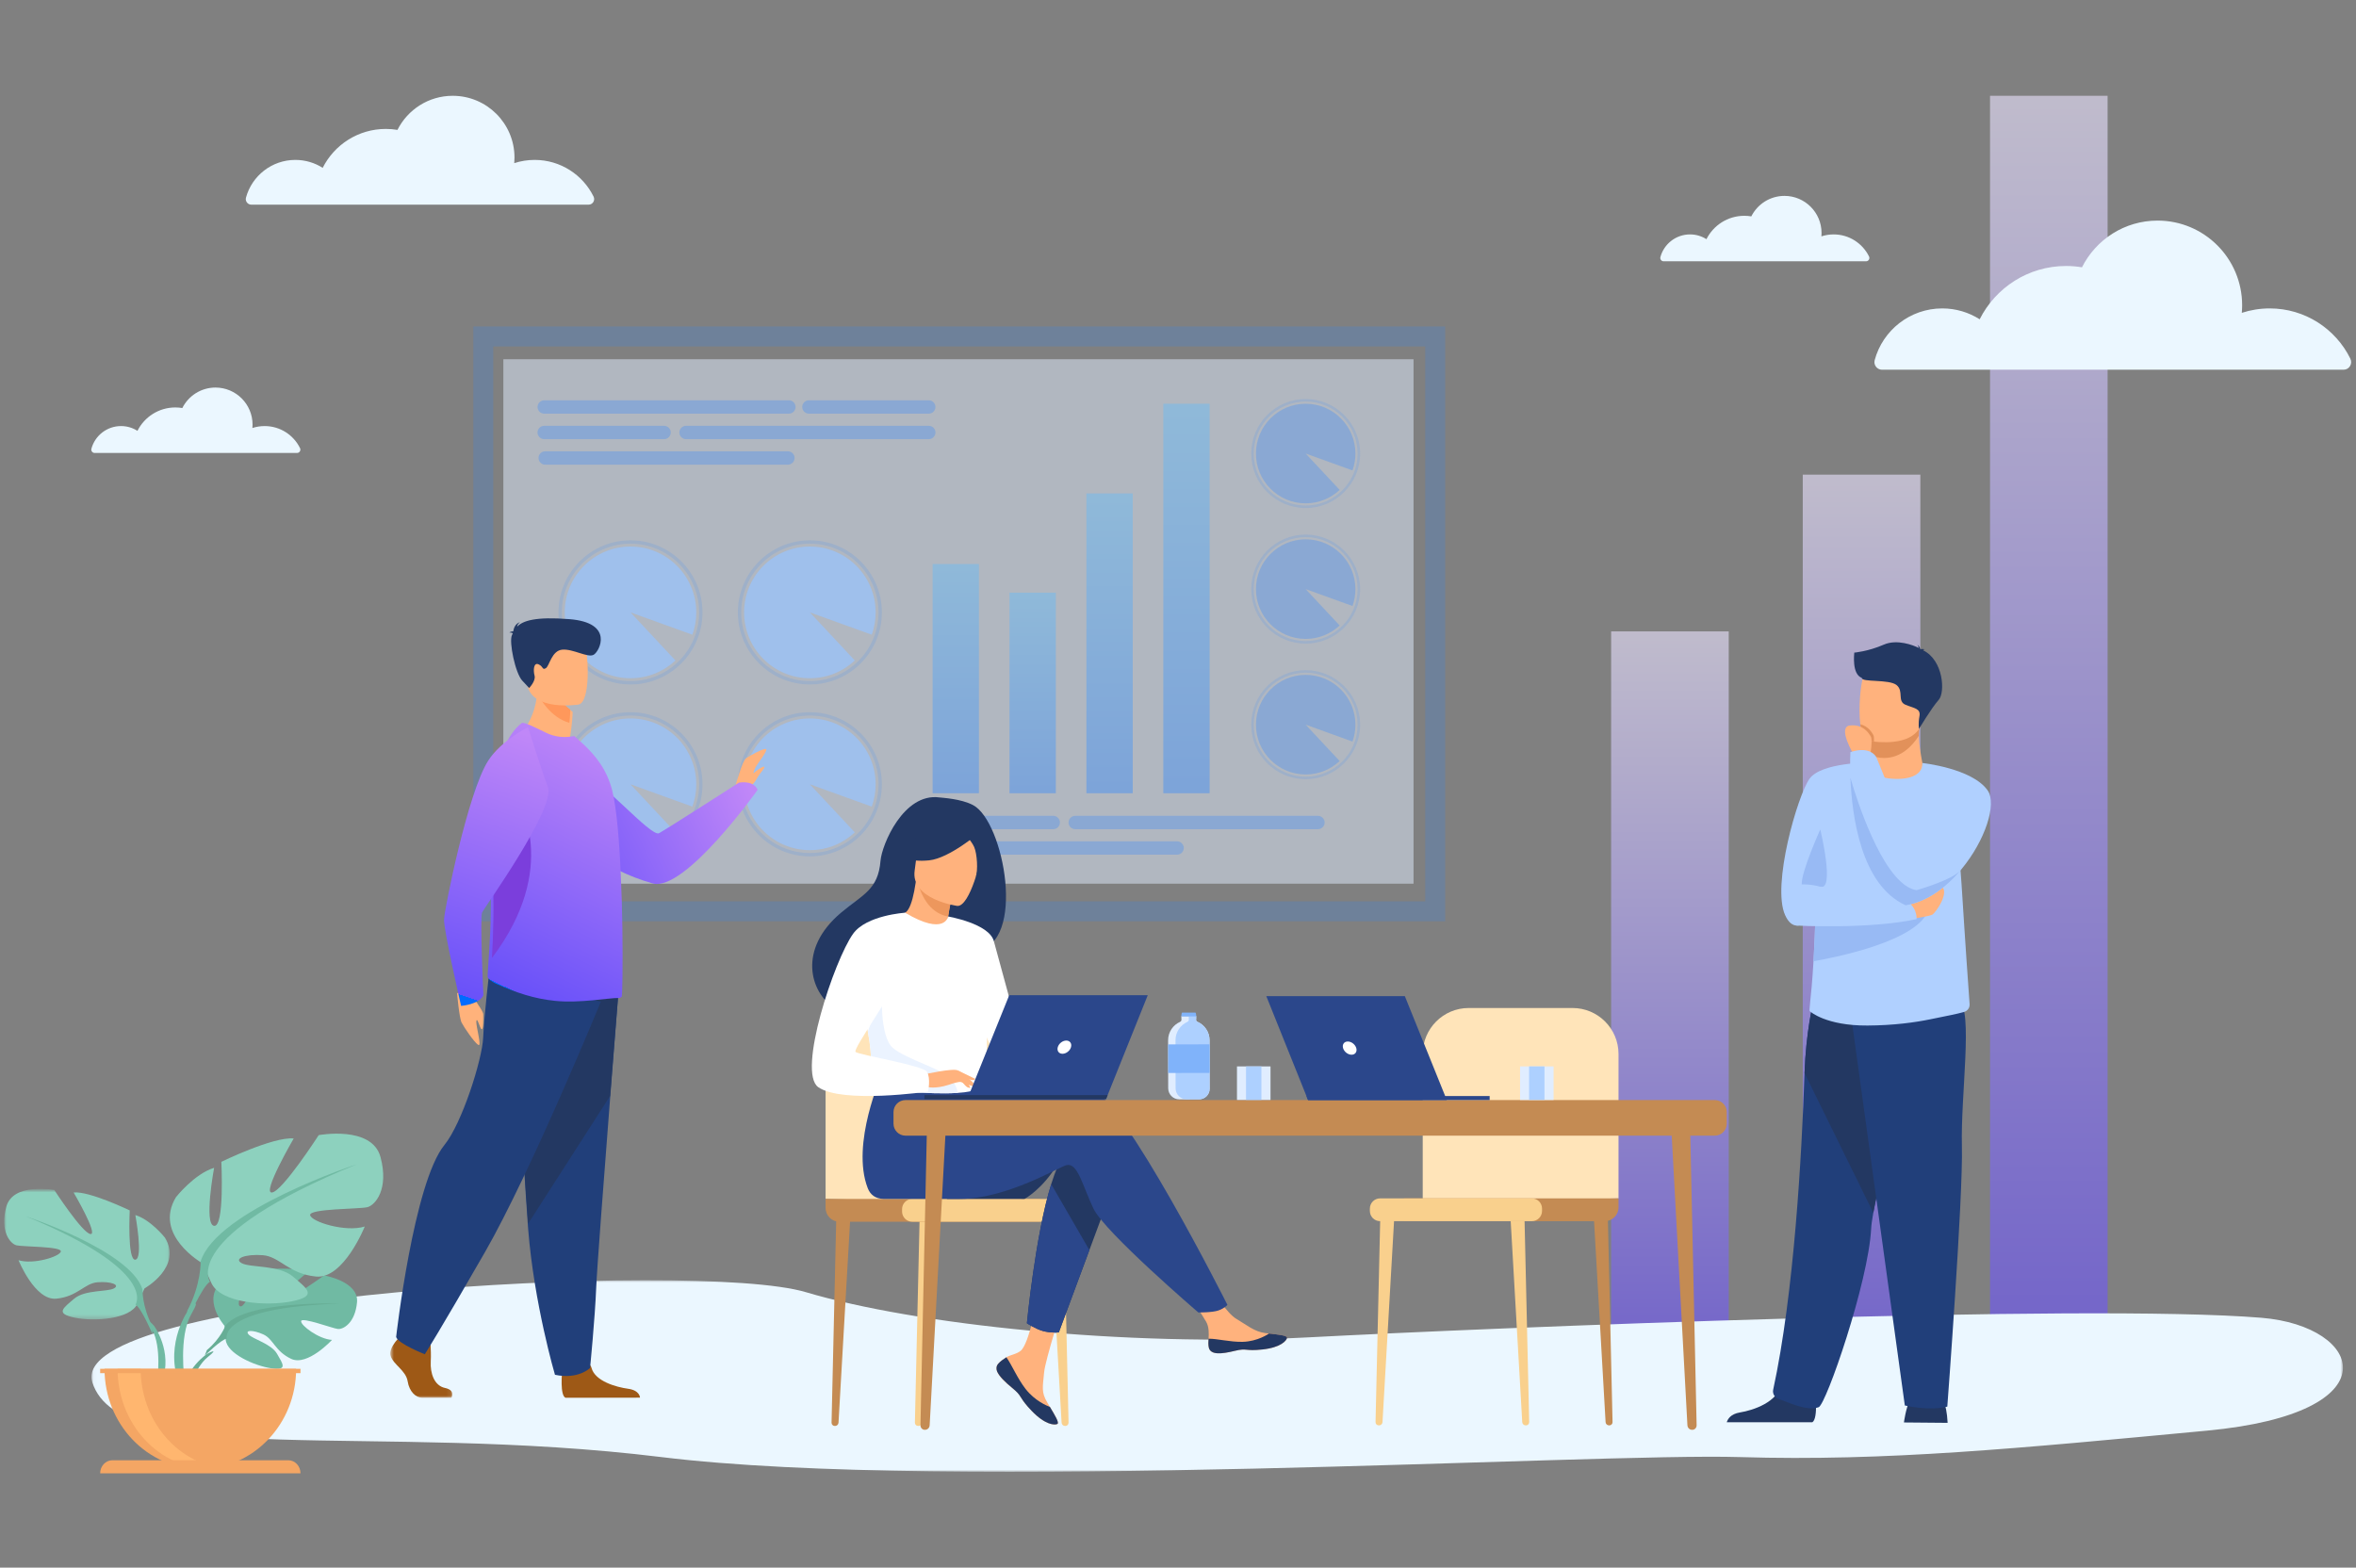
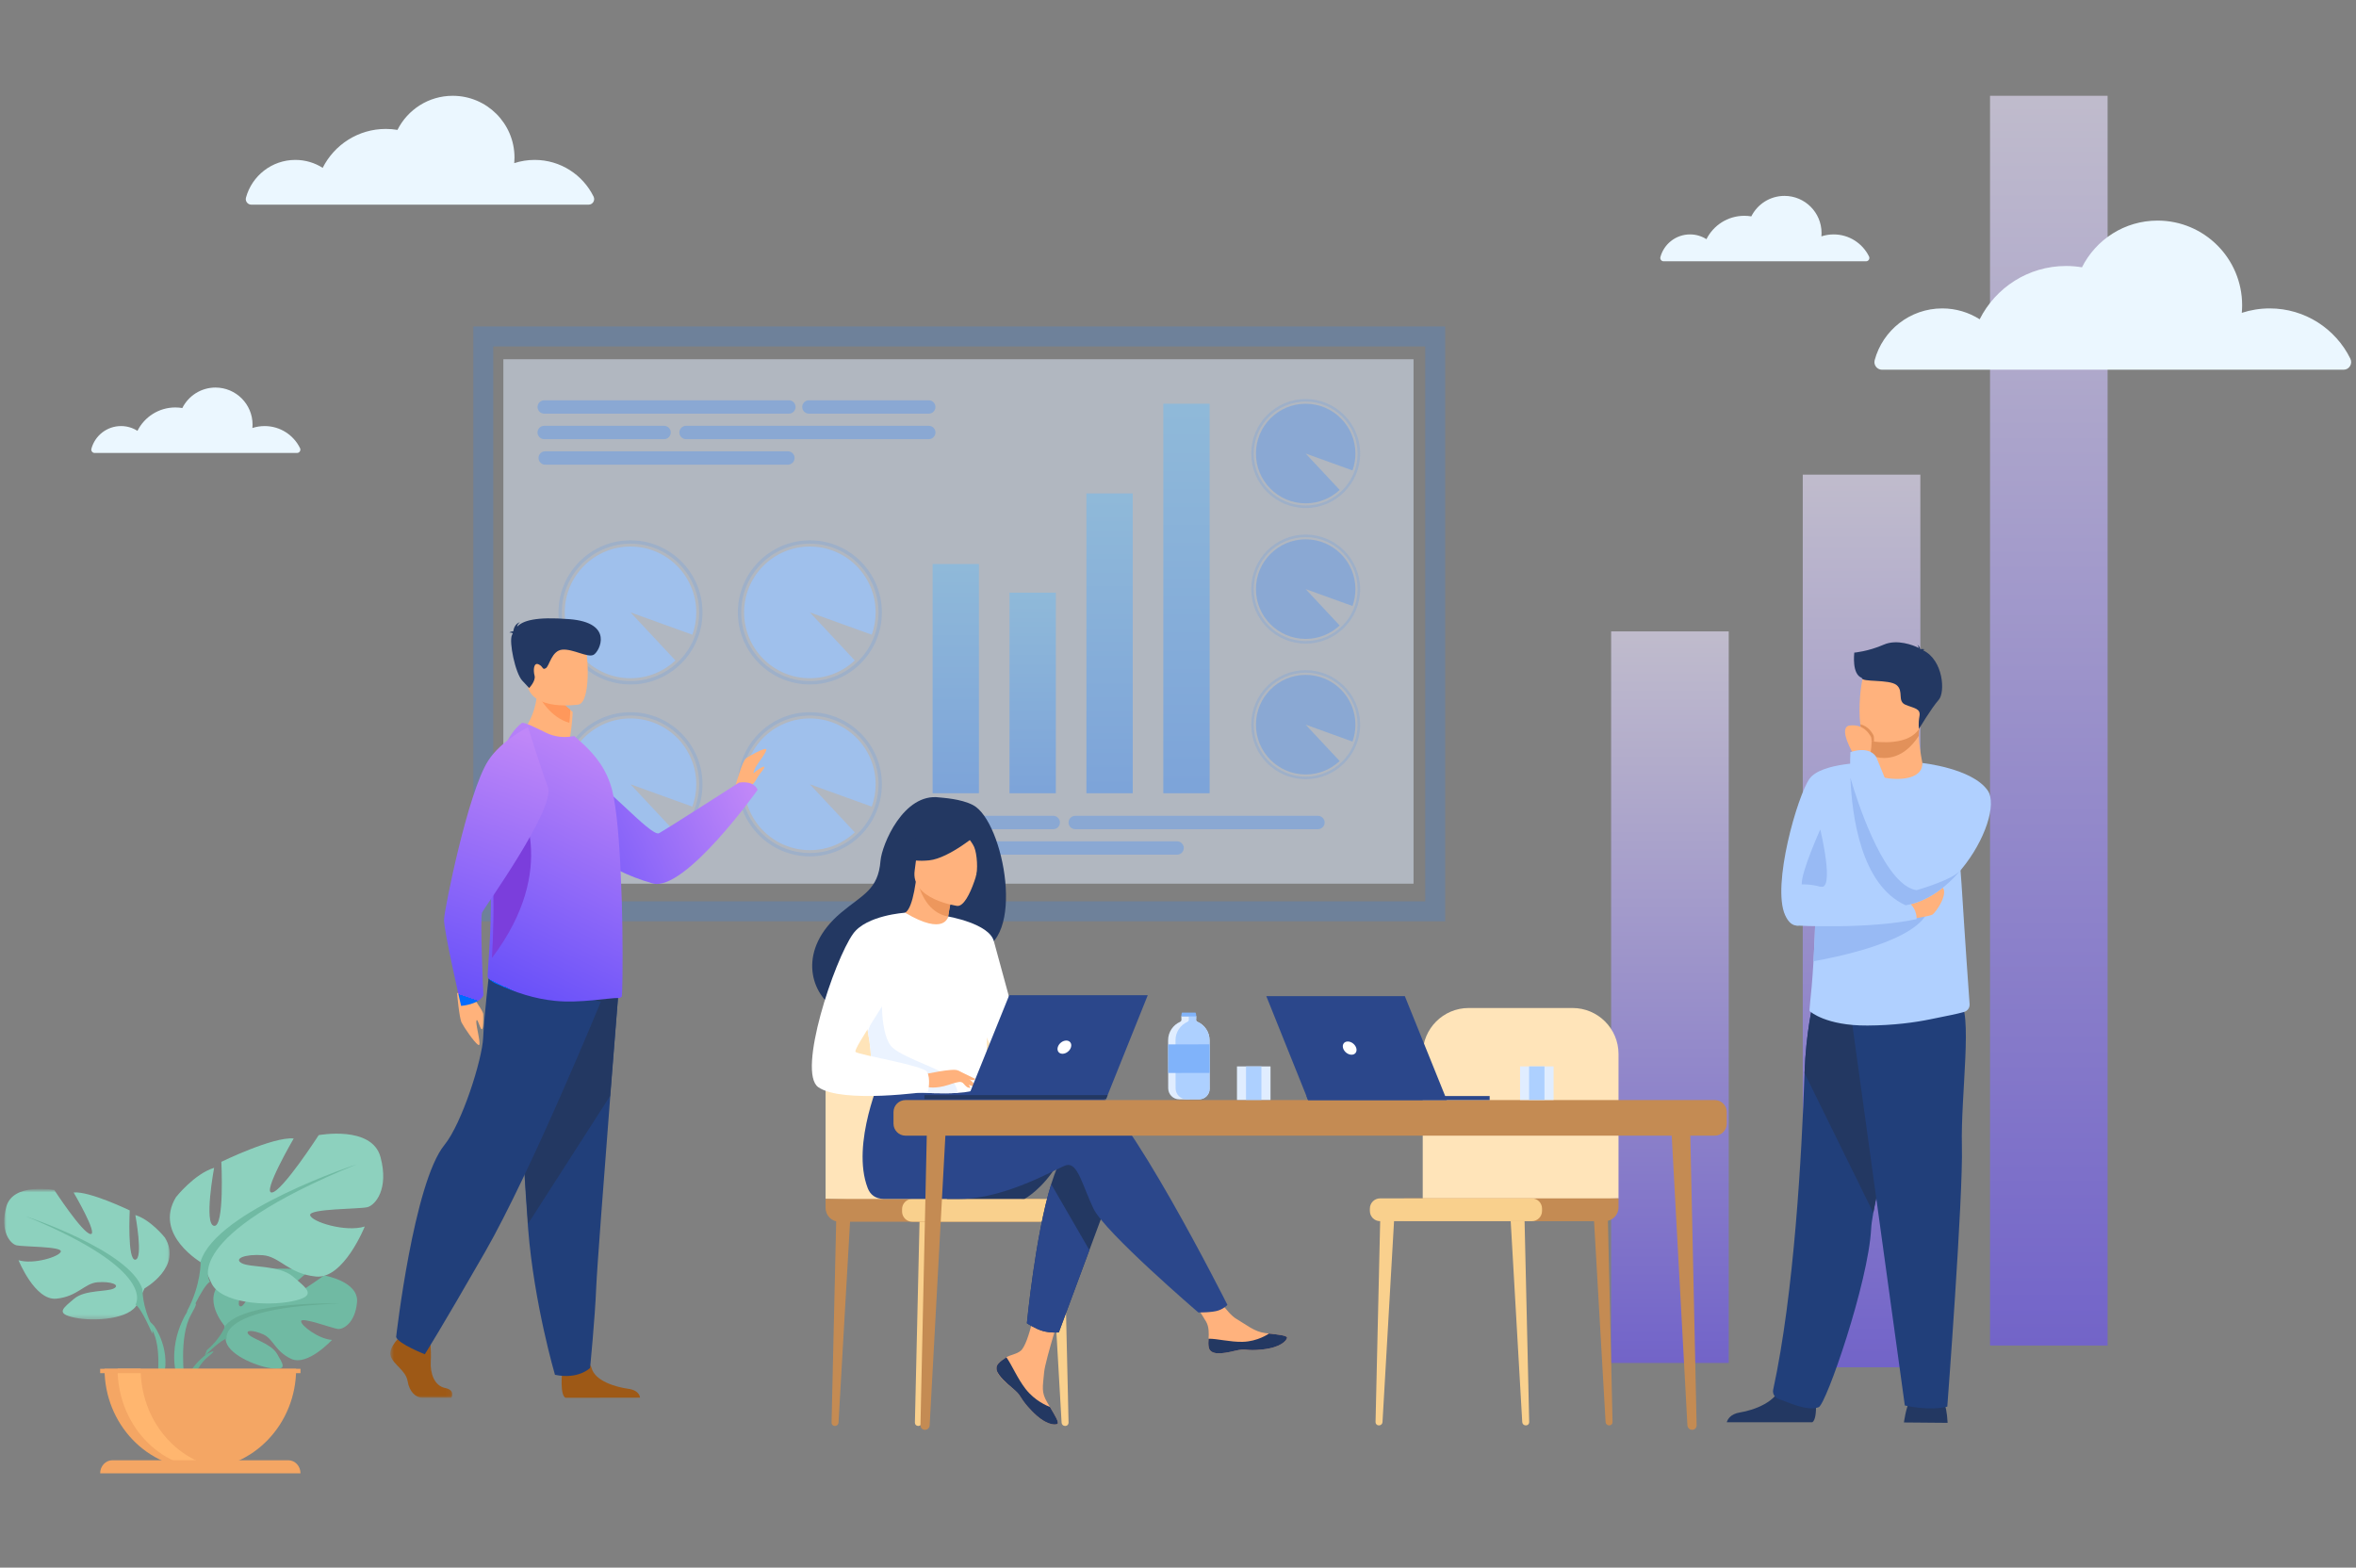
<svg xmlns="http://www.w3.org/2000/svg" xmlns:xlink="http://www.w3.org/1999/xlink" width="541px" height="360px" viewBox="0 0 541 360" version="1.1">
  <rect x="0" y="0" width="541" height="360" fill="#808080" stroke="none" />
  <title>Group 2</title>
  <defs>
    <linearGradient x1="50%" y1="0%" x2="50%" y2="100%" id="linearGradient-1">
      <stop stop-color="#EBE4FF" offset="0%" />
      <stop stop-color="#6951F9" offset="100%" />
    </linearGradient>
    <linearGradient x1="50%" y1="0%" x2="50%" y2="100%" id="linearGradient-2">
      <stop stop-color="#EBE4FF" offset="0%" />
      <stop stop-color="#6951F9" offset="100%" />
    </linearGradient>
    <linearGradient x1="50%" y1="0%" x2="50%" y2="100%" id="linearGradient-3">
      <stop stop-color="#EBE4FF" offset="0%" />
      <stop stop-color="#6951F9" offset="100%" />
    </linearGradient>
-     <polygon id="path-4" points="0.038 0 517.038 0 517.038 44 0.038 44" />
    <polygon id="path-6" points="-0.038 -0.344 37.962 -0.344 37.962 29.656 -0.038 29.656" />
    <linearGradient x1="50%" y1="0%" x2="50%" y2="100%" id="linearGradient-8">
      <stop stop-color="#5DBCFF" offset="0%" />
      <stop stop-color="#2F86FE" offset="100%" />
    </linearGradient>
    <linearGradient x1="50%" y1="0%" x2="50%" y2="100%" id="linearGradient-9">
      <stop stop-color="#5DBCFF" offset="0%" />
      <stop stop-color="#2F86FE" offset="100%" />
    </linearGradient>
    <linearGradient x1="50%" y1="0%" x2="50%" y2="100%" id="linearGradient-10">
      <stop stop-color="#5DBCFF" offset="0%" />
      <stop stop-color="#2F86FE" offset="100%" />
    </linearGradient>
    <linearGradient x1="50%" y1="0%" x2="50%" y2="100%" id="linearGradient-11">
      <stop stop-color="#5DBCFF" offset="0%" />
      <stop stop-color="#2F86FE" offset="100%" />
    </linearGradient>
    <linearGradient x1="0%" y1="35.503%" x2="100%" y2="64.497%" id="linearGradient-12">
      <stop stop-color="#C087F8" offset="0%" />
      <stop stop-color="#6951F9" offset="100%" />
      <stop stop-color="#006BFF" offset="100%" />
    </linearGradient>
    <polygon id="path-13" points="0.087 0.192 14.345 0.192 14.345 16 0.087 16" />
    <linearGradient x1="38.269%" y1="0%" x2="61.731%" y2="100%" id="linearGradient-15">
      <stop stop-color="#C087F8" offset="0%" />
      <stop stop-color="#6951F9" offset="100%" />
      <stop stop-color="#006BFF" offset="100%" />
    </linearGradient>
    <linearGradient x1="42.969%" y1="0%" x2="57.031%" y2="100%" id="linearGradient-16">
      <stop stop-color="#C087F8" offset="0%" />
      <stop stop-color="#6951F9" offset="100%" />
      <stop stop-color="#006BFF" offset="100%" />
    </linearGradient>
  </defs>
  <g id="Page-1" stroke="none" stroke-width="1" fill="none" fill-rule="evenodd">
    <g id="Artboard" transform="translate(-245, -180)">
      <g id="Group-2" transform="translate(246, 180)">
        <rect id="Rectangle" x="0" y="0" width="540" height="360" />
        <g id="Group" transform="translate(0, 22)">
          <polygon id="Fill-1" fill="url(#linearGradient-1)" opacity="0.6" points="368.962 291 395.962 291 395.962 123 368.962 123" />
          <polygon id="Fill-2" fill="url(#linearGradient-2)" opacity="0.6" points="412.962 292 439.962 292 439.962 87 412.962 87" />
          <polygon id="Fill-3" fill="url(#linearGradient-3)" opacity="0.6" points="455.962 287 482.962 287 482.962 0 455.962 0" />
          <g id="Group-6" transform="translate(19.962, 272)">
            <mask id="mask-5" fill="white">
              <use xlink:href="#path-4" />
            </mask>
            <g id="Clip-5" />
            <path d="M498.344,8.628 C458.052,5.304 320.984,10.936 279.298,13.132 C237.612,15.327 189.224,10.235 164.088,2.746 C138.953,-4.743 -6.337,3.383 0.256,23.518 C6.849,43.653 64.989,32.525 130.922,40.618 C196.854,48.711 345.137,39.606 378.585,40.618 C412.033,41.63 442.704,38.595 485.808,34.548 C528.912,30.502 521.699,10.555 498.344,8.628" id="Fill-4" fill="#EBF7FF" mask="url(#mask-5)" />
          </g>
          <path d="M50.551,282.463 C50.551,282.463 45.045,276.136 50.212,272.117 C50.212,272.117 53.986,269.867 57.063,270.05 C57.063,270.05 52.702,277.251 54.113,277.967 C55.524,278.684 58.384,269.598 58.384,269.598 C58.384,269.598 66.973,268.778 69.736,270.086 C69.736,270.086 62.394,276.003 63.94,276.355 C65.486,276.708 73.417,270.9 73.417,270.9 C73.417,270.9 81.41,272.239 80.984,277.042 C80.558,281.844 77.803,283.327 76.592,283.2 C75.382,283.072 68.301,280.41 68.147,281.386 C67.992,282.364 72.255,285.556 75.24,285.705 C75.24,285.705 69.604,291.826 65.859,290.06 C62.114,288.293 61.794,285.493 59.459,284.443 C57.125,283.393 55.131,283.395 56.096,284.466 C57.06,285.537 61.285,286.579 62.62,288.904 C63.955,291.23 65.153,292.799 61.278,292.225 C57.403,291.651 51.104,288.858 50.828,285.66 L50.551,282.463 Z" id="Fill-7" fill="#70BAA3" />
          <path d="M77,277.379 C77,277.379 55.522,276.599 50.78,282.391 C50.78,282.391 49.731,285.353 46.503,288.051 L46,289.344 C46,289.344 49.722,285.643 51.053,285.42 C51.053,285.42 48.971,278.244 77,277.379" id="Fill-9" fill="#66AD95" />
          <path d="M46.618,288.878 C46.618,288.878 41.365,292.248 41,298.27 L41.954,298.344 C41.954,298.344 43.631,292.118 46.664,289.683 C49.697,287.248 46.618,288.878 46.618,288.878" id="Fill-11" fill="#66AD95" />
          <g id="Group-15" transform="translate(0, 251.344)">
            <mask id="mask-7" fill="white">
              <use xlink:href="#path-6" />
            </mask>
            <g id="Clip-14" />
            <path d="M32.186,22.539 C32.186,22.539 40.971,17.591 36.871,10.874 C36.871,10.874 33.592,6.751 30.078,5.691 C30.078,5.691 31.952,15.706 30.078,15.941 C28.203,16.177 28.789,4.63 28.789,4.63 C28.789,4.63 19.536,0.153 15.904,0.506 C15.904,0.506 21.644,10.286 19.77,10.05 C17.895,9.814 11.453,-0.083 11.453,-0.083 C11.453,-0.083 1.965,-1.85 0.442,3.805 C-1.081,9.461 1.379,12.288 2.785,12.642 C4.191,12.995 13.21,12.878 12.976,14.056 C12.741,15.234 6.651,17.119 3.253,16.059 C3.253,16.059 7.002,25.367 11.922,24.896 C16.841,24.425 18.364,21.361 21.41,21.125 C24.455,20.889 26.681,21.714 25.158,22.539 C23.635,23.364 18.481,22.809 16.021,24.913 C13.561,27.016 11.57,28.313 16.138,29.255 C20.707,30.198 28.906,29.609 30.546,26.074 L32.186,22.539 Z" id="Fill-13" fill="#8DD1BE" mask="url(#mask-7)" />
          </g>
          <path d="M5,257.344 C5,257.344 28.976,265.258 31.716,274.102 C31.716,274.102 31.602,278.06 34,282.598 L34,284.344 C34,284.344 31.488,278.409 30.118,277.594 C30.118,277.594 35.484,269.913 5,257.344" id="Fill-16" fill="#70BAA3" />
          <path d="M34.354,282.448 C34.354,282.448 38.724,288.264 36.232,295.344 L35.108,295.079 C35.108,295.079 36.199,287.281 33.913,283.359 C31.627,279.437 34.354,282.448 34.354,282.448" id="Fill-18" fill="#70BAA3" />
          <path d="M45.447,268.092 C45.447,268.092 34.119,261.659 39.406,252.929 C39.406,252.929 43.635,247.568 48.166,246.189 C48.166,246.189 45.75,259.209 48.166,259.515 C50.583,259.821 49.828,244.811 49.828,244.811 C49.828,244.811 61.76,238.99 66.443,239.45 C66.443,239.45 59.041,252.162 61.459,251.856 C63.875,251.55 72.182,238.684 72.182,238.684 C72.182,238.684 84.417,236.386 86.38,243.739 C88.344,251.091 85.172,254.767 83.36,255.226 C81.547,255.686 69.917,255.532 70.219,257.064 C70.521,258.596 78.375,261.047 82.756,259.668 C82.756,259.668 77.922,271.769 71.578,271.156 C65.234,270.543 63.271,266.561 59.344,266.254 C55.416,265.948 52.546,267.02 54.51,268.092 C56.474,269.164 63.12,268.444 66.292,271.178 C69.464,273.913 72.031,275.598 66.141,276.823 C60.25,278.048 49.677,277.282 47.562,272.688 L45.447,268.092 Z" id="Fill-20" fill="#8DD1BE" />
          <path d="M81,245.344 C81,245.344 48.756,255.896 45.071,267.689 C45.071,267.689 45.224,272.965 42,279.016 L42,281.344 C42,281.344 45.378,273.43 47.221,272.344 C47.221,272.344 40.004,262.103 81,245.344" id="Fill-22" fill="#70BAA3" />
          <path d="M42.308,278.764 C42.308,278.764 36.846,286.241 39.959,295.344 L41.365,295.004 C41.365,295.004 40.001,284.978 42.859,279.935 C45.716,274.893 42.308,278.764 42.308,278.764" id="Fill-24" fill="#70BAA3" />
          <path d="M45,315.344 C57.15,315.344 67,305.047 67,292.344 L23,292.344 C23,305.047 32.85,315.344 45,315.344" id="Fill-26" fill="#F4A664" />
          <path d="M50,315.168 C49.132,315.285 48.246,315.344 47.348,315.344 C35.557,315.344 26,305.046 26,292.344 L31.304,292.344 C31.304,304.079 39.461,313.761 50,315.168" id="Fill-28" fill="#FFB66F" />
          <path d="M68,316.344 L22,316.344 C22,314.687 23.253,313.344 24.799,313.344 L65.201,313.344 C66.747,313.344 68,314.687 68,316.344" id="Fill-30" fill="#F4A664" />
          <polygon id="Fill-32" fill="#F4A664" points="22 293.344 68 293.344 68 292.344 22 292.344" />
          <path d="M112.268,184.993 L326.271,184.993 L326.271,57.556 L112.268,57.556 L112.268,184.993 Z M107.687,189.579 L330.852,189.579 L330.852,52.97 L107.687,52.97 L107.687,189.579 Z" id="Fill-34" fill-opacity="0.211" fill="#2F86FE" />
          <polygon id="Fill-35" fill="#E2EEFF" opacity="0.5" points="114.585 180.939 323.586 180.939 323.586 60.497 114.585 60.497" />
          <path d="M298.818,70.217 C292.243,70.217 286.893,75.573 286.893,82.156 C286.893,88.739 292.243,94.094 298.818,94.094 C305.393,94.094 310.743,88.739 310.743,82.156 C310.743,75.573 305.393,70.217 298.818,70.217 M298.818,94.674 C291.923,94.674 286.314,89.058 286.314,82.156 C286.314,75.253 291.923,69.637 298.818,69.637 C305.713,69.637 311.322,75.253 311.322,82.156 C311.322,89.058 305.713,94.674 298.818,94.674" id="Fill-36" fill-opacity="0.5" fill="#2F86FE" opacity="0.3" />
          <path d="M309.569,86.034 L298.818,82.155 L306.623,90.506 C304.581,92.421 301.837,93.593 298.818,93.593 C295.63,93.593 292.748,92.286 290.676,90.178 C288.646,88.113 287.394,85.28 287.394,82.155 C287.394,75.839 292.509,70.718 298.818,70.718 C305.127,70.718 310.242,75.839 310.242,82.155 C310.242,83.517 310.005,84.824 309.569,86.034" id="Fill-37" fill="#2F86FE" opacity="0.3" />
          <path d="M298.818,101.35 C292.243,101.35 286.893,106.706 286.893,113.289 C286.893,119.872 292.243,125.227 298.818,125.227 C305.393,125.227 310.743,119.872 310.743,113.289 C310.743,106.706 305.393,101.35 298.818,101.35 M298.818,125.807 C291.923,125.807 286.314,120.191 286.314,113.289 C286.314,106.386 291.923,100.77 298.818,100.77 C305.713,100.77 311.322,106.386 311.322,113.289 C311.322,120.191 305.713,125.807 298.818,125.807" id="Fill-38" fill-opacity="0.5" fill="#2F86FE" opacity="0.3" />
          <path d="M309.569,117.167 L298.818,113.288 L306.623,121.639 C304.581,123.554 301.837,124.726 298.818,124.726 C295.63,124.726 292.748,123.419 290.676,121.311 C288.646,119.246 287.394,116.413 287.394,113.288 C287.394,106.972 292.509,101.851 298.818,101.851 C305.127,101.851 310.242,106.972 310.242,113.288 C310.242,114.65 310.005,115.957 309.569,117.167" id="Fill-39" fill="#2F86FE" opacity="0.3" />
          <path d="M298.818,132.483 C292.243,132.483 286.893,137.839 286.893,144.422 C286.893,151.004 292.243,156.36 298.818,156.36 C305.393,156.36 310.743,151.004 310.743,144.422 C310.743,137.839 305.393,132.483 298.818,132.483 M298.818,156.94 C291.923,156.94 286.314,151.324 286.314,144.422 C286.314,137.519 291.923,131.903 298.818,131.903 C305.713,131.903 311.322,137.519 311.322,144.422 C311.322,151.324 305.713,156.94 298.818,156.94" id="Fill-40" fill-opacity="0.5" fill="#2F86FE" opacity="0.3" />
          <path d="M309.569,148.3 L298.818,144.422 L306.623,152.772 C304.581,154.687 301.837,155.859 298.818,155.859 C295.63,155.859 292.748,154.552 290.676,152.444 C288.646,150.379 287.394,147.546 287.394,144.422 C287.394,138.105 292.509,132.984 298.818,132.984 C305.127,132.984 310.242,138.105 310.242,144.422 C310.242,145.783 310.005,147.09 309.569,148.3" id="Fill-41" fill="#2F86FE" opacity="0.3" />
          <path d="M143.779,142.327 C135.086,142.327 128.013,149.409 128.013,158.112 C128.013,166.816 135.086,173.897 143.779,173.897 C152.473,173.897 159.545,166.816 159.545,158.112 C159.545,149.409 152.473,142.327 143.779,142.327 M143.779,174.664 C134.663,174.664 127.247,167.239 127.247,158.112 C127.247,148.986 134.663,141.561 143.779,141.561 C152.895,141.561 160.311,148.986 160.311,158.112 C160.311,167.239 152.895,174.664 143.779,174.664" id="Fill-42" fill-opacity="0.5" fill="#2F86FE" opacity="0.3" />
          <path d="M157.993,163.241 L143.78,158.112 L154.099,169.153 C151.399,171.685 147.77,173.234 143.78,173.234 C139.565,173.234 135.754,171.506 133.014,168.719 C130.33,165.989 128.675,162.244 128.675,158.112 C128.675,149.761 135.438,142.99 143.78,142.99 C152.121,142.99 158.884,149.761 158.884,158.112 C158.884,159.913 158.569,161.64 157.993,163.241" id="Fill-43" fill="#98C3FF" opacity="0.7" />
          <path d="M184.967,142.327 C176.274,142.327 169.201,149.409 169.201,158.112 C169.201,166.816 176.274,173.897 184.967,173.897 C193.66,173.897 200.733,166.816 200.733,158.112 C200.733,149.409 193.66,142.327 184.967,142.327 M184.967,174.664 C175.851,174.664 168.435,167.239 168.435,158.112 C168.435,148.986 175.851,141.561 184.967,141.561 C194.083,141.561 201.499,148.986 201.499,158.112 C201.499,167.239 194.083,174.664 184.967,174.664" id="Fill-44" fill-opacity="0.5" fill="#2F86FE" opacity="0.3" />
          <path d="M199.181,163.241 L184.967,158.112 L195.287,169.153 C192.587,171.685 188.958,173.234 184.967,173.234 C180.752,173.234 176.941,171.506 174.202,168.719 C171.518,165.989 169.863,162.244 169.863,158.112 C169.863,149.761 176.626,142.99 184.967,142.99 C193.308,142.99 200.072,149.761 200.072,158.112 C200.072,159.913 199.757,161.64 199.181,163.241" id="Fill-45" fill="#98C3FF" opacity="0.7" />
          <path d="M143.779,102.85 C135.086,102.85 128.013,109.931 128.013,118.634 C128.013,127.338 135.086,134.419 143.779,134.419 C152.473,134.419 159.545,127.338 159.545,118.634 C159.545,109.931 152.473,102.85 143.779,102.85 M143.779,135.186 C134.663,135.186 127.247,127.761 127.247,118.634 C127.247,109.508 134.663,102.083 143.779,102.083 C152.895,102.083 160.311,109.508 160.311,118.634 C160.311,127.761 152.895,135.186 143.779,135.186" id="Fill-46" fill-opacity="0.5" fill="#2F86FE" opacity="0.3" />
          <path d="M157.993,123.763 L143.78,118.634 L154.099,129.675 C151.399,132.207 147.77,133.756 143.78,133.756 C139.565,133.756 135.754,132.028 133.014,129.241 C130.33,126.511 128.675,122.766 128.675,118.634 C128.675,110.283 135.438,103.512 143.78,103.512 C152.121,103.512 158.884,110.283 158.884,118.634 C158.884,120.435 158.569,122.162 157.993,123.763" id="Fill-47" fill="#98C3FF" opacity="0.7" />
          <path d="M184.967,102.85 C176.274,102.85 169.201,109.931 169.201,118.634 C169.201,127.338 176.274,134.419 184.967,134.419 C193.66,134.419 200.733,127.338 200.733,118.634 C200.733,109.931 193.66,102.85 184.967,102.85 M184.967,135.186 C175.851,135.186 168.435,127.761 168.435,118.634 C168.435,109.508 175.851,102.083 184.967,102.083 C194.083,102.083 201.499,109.508 201.499,118.634 C201.499,127.761 194.083,135.186 184.967,135.186" id="Fill-48" fill-opacity="0.5" fill="#2F86FE" opacity="0.3" />
          <path d="M199.181,123.763 L184.967,118.634 L195.287,129.675 C192.587,132.207 188.958,133.756 184.967,133.756 C180.752,133.756 176.941,132.028 174.202,129.241 C171.518,126.511 169.863,122.766 169.863,118.634 C169.863,110.283 176.626,103.512 184.967,103.512 C193.308,103.512 200.072,110.283 200.072,118.634 C200.072,120.435 199.757,122.162 199.181,123.763" id="Fill-49" fill="#98C3FF" opacity="0.7" />
          <polygon id="Fill-50" fill="url(#linearGradient-8)" opacity="0.4" points="266.126 160.166 276.764 160.166 276.764 70.718 266.126 70.718" />
          <polygon id="Fill-51" fill="url(#linearGradient-9)" opacity="0.4" points="248.468 160.166 259.106 160.166 259.106 91.318 248.468 91.318" />
          <polygon id="Fill-52" fill="url(#linearGradient-10)" opacity="0.4" points="230.809 160.166 241.447 160.166 241.447 114.108 230.809 114.108" />
          <polygon id="Fill-53" fill="url(#linearGradient-11)" opacity="0.4" points="213.15 160.166 223.788 160.166 223.788 107.529 213.15 107.529" />
          <path d="M180.154,73.001 L123.963,73.001 C123.119,73.001 122.428,72.309 122.428,71.464 C122.428,70.619 123.119,69.927 123.963,69.927 L180.154,69.927 C180.999,69.927 181.689,70.619 181.689,71.464 C181.689,72.309 180.999,73.001 180.154,73.001" id="Fill-54" fill="#2F86FE" opacity="0.3" />
          <path d="M212.273,73.001 L184.745,73.001 C183.901,73.001 183.211,72.309 183.211,71.464 C183.211,70.619 183.901,69.927 184.745,69.927 L212.273,69.927 C213.117,69.927 213.807,70.619 213.807,71.464 C213.807,72.309 213.117,73.001 212.273,73.001" id="Fill-55" fill="#2F86FE" opacity="0.3" />
          <path d="M151.49,78.856 L123.963,78.856 C123.119,78.856 122.428,78.165 122.428,77.319 C122.428,76.474 123.119,75.782 123.963,75.782 L151.49,75.782 C152.334,75.782 153.025,76.474 153.025,77.319 C153.025,78.165 152.334,78.856 151.49,78.856" id="Fill-56" fill="#2F86FE" opacity="0.3" />
          <path d="M212.273,78.856 L156.535,78.856 C155.69,78.856 155,78.165 155,77.319 C155,76.474 155.69,75.782 156.535,75.782 L212.273,75.782 C213.117,75.782 213.807,76.474 213.807,77.319 C213.807,78.165 213.117,78.856 212.273,78.856" id="Fill-57" fill="#2F86FE" opacity="0.3" />
          <path d="M179.928,84.712 L124.19,84.712 C123.345,84.712 122.654,84.02 122.654,83.175 C122.654,82.33 123.345,81.638 124.19,81.638 L179.928,81.638 C180.772,81.638 181.463,82.33 181.463,83.175 C181.463,84.02 180.772,84.712 179.928,84.712" id="Fill-58" fill="#2F86FE" opacity="0.3" />
          <path d="M240.855,168.425 L213.328,168.425 C212.484,168.425 211.793,167.733 211.793,166.888 C211.793,166.043 212.484,165.351 213.328,165.351 L240.855,165.351 C241.7,165.351 242.39,166.043 242.39,166.888 C242.39,167.733 241.7,168.425 240.855,168.425" id="Fill-59" fill="#2F86FE" opacity="0.3" />
          <path d="M301.638,168.425 L245.9,168.425 C245.055,168.425 244.364,167.733 244.364,166.888 C244.364,166.043 245.055,165.351 245.9,165.351 L301.638,165.351 C302.482,165.351 303.173,166.043 303.173,166.888 C303.173,167.733 302.482,168.425 301.638,168.425" id="Fill-60" fill="#2F86FE" opacity="0.3" />
          <path d="M269.293,174.28 L213.555,174.28 C212.71,174.28 212.02,173.589 212.02,172.744 C212.02,171.898 212.71,171.207 213.555,171.207 L269.293,171.207 C270.137,171.207 270.828,171.898 270.828,172.744 C270.828,173.589 270.137,174.28 269.293,174.28" id="Fill-61" fill="#2F86FE" opacity="0.3" />
          <path d="M349.34,305.34 L349.41,305.34 C349.823,305.34 350.155,305 350.145,304.587 L349.031,256.205 L345.746,255.821 L348.547,304.59 C348.571,305.011 348.919,305.34 349.34,305.34" id="Fill-62" fill="#F9D08D" />
          <path d="M368.479,305.34 L368.549,305.34 C368.962,305.34 369.294,305 369.284,304.587 L368.169,256.205 L364.885,255.821 L367.686,304.59 C367.71,305.011 368.058,305.34 368.479,305.34" id="Fill-63" fill="#C48B53" />
          <path d="M315.666,305.34 L315.596,305.34 C315.183,305.34 314.851,305 314.861,304.587 L315.976,256.205 L319.26,255.821 L316.46,304.59 C316.436,305.011 316.088,305.34 315.666,305.34" id="Fill-64" fill="#F9D08D" />
          <path d="M370.655,253.204 L370.655,220.051 C370.655,214.218 365.932,209.488 360.105,209.488 L336.246,209.488 C330.42,209.488 325.696,214.218 325.696,220.051 L325.696,254.471 L370.655,253.204 Z" id="Fill-65" fill="#FFE4B9" />
          <path d="M321.421,258.438 L367.487,258.438 C369.237,258.438 370.655,257.019 370.655,255.267 L370.655,253.204 L321.421,253.204 L321.421,258.438 Z" id="Fill-66" fill="#C48B53" />
          <path d="M315.901,258.438 L350.752,258.438 C352.045,258.438 353.094,257.388 353.094,256.093 L353.094,255.55 C353.094,254.254 352.045,253.204 350.752,253.204 L315.901,253.204 C314.607,253.204 313.558,254.254 313.558,255.55 L313.558,256.093 C313.558,257.388 314.607,258.438 315.901,258.438" id="Fill-67" fill="#F9D08D" />
          <path d="M209.891,305.469 L209.821,305.469 C209.408,305.469 209.076,305.129 209.085,304.716 L210.2,256.334 L213.485,255.951 L210.684,304.719 C210.66,305.14 210.312,305.469 209.891,305.469" id="Fill-68" fill="#F9D08D" />
          <path d="M190.752,305.469 L190.682,305.469 C190.269,305.469 189.937,305.129 189.947,304.716 L191.062,256.334 L194.346,255.951 L191.545,304.719 C191.521,305.14 191.173,305.469 190.752,305.469" id="Fill-69" fill="#C48B53" />
          <path d="M243.564,305.469 L243.635,305.469 C244.047,305.469 244.379,305.129 244.37,304.716 L243.255,256.334 L239.971,255.951 L242.771,304.719 C242.795,305.14 243.143,305.469 243.564,305.469" id="Fill-70" fill="#F9D08D" />
          <path d="M188.576,253.334 L188.576,220.18 C188.576,214.347 193.299,209.617 199.126,209.617 L222.984,209.617 C228.811,209.617 233.535,214.347 233.535,220.18 L233.535,254.6 L188.576,253.334 Z" id="Fill-71" fill="#FFE4B9" />
          <path d="M237.81,258.568 L191.744,258.568 C189.994,258.568 188.576,257.148 188.576,255.396 L188.576,253.334 L237.81,253.334 L237.81,258.568 Z" id="Fill-72" fill="#C48B53" />
          <path d="M243.33,258.568 L208.479,258.568 C207.185,258.568 206.137,257.518 206.137,256.223 L206.137,255.679 C206.137,254.384 207.185,253.334 208.479,253.334 L243.33,253.334 C244.624,253.334 245.672,254.384 245.672,255.679 L245.672,256.223 C245.672,257.518 244.624,258.568 243.33,258.568" id="Fill-73" fill="#F9D08D" />
          <path d="M241.977,245.073 C238.559,251.029 234.26,253.327 234.26,253.327 L216.376,253.327 C216.376,253.327 244.584,240.529 241.977,245.073" id="Fill-74" fill="#233862" />
          <path d="M228.241,291.153 C227.775,291.688 227.715,292.285 227.946,292.923 C227.946,292.926 227.948,292.93 227.951,292.932 C228.377,294.112 229.787,295.43 231.423,296.746 C231.633,296.915 231.819,297.069 231.981,297.211 C232.023,297.248 232.066,297.286 232.106,297.323 C232.139,297.352 232.17,297.383 232.202,297.41 C233.729,298.819 233.154,299.142 235.897,302.001 C239.023,305.258 241.177,305.317 241.789,305.02 C242.307,304.767 241.254,303.039 240.088,301.098 C240.031,301.004 239.976,300.909 239.918,300.814 C239.763,300.556 239.608,300.294 239.454,300.035 C238.087,297.698 238.438,296.601 238.762,293.124 C239.025,290.297 243.154,277.335 243.154,277.335 L237.161,276.301 C237.161,276.301 235.357,286.623 233.368,288.213 C232.305,289.06 231.115,289.071 230.093,289.699 C230.021,289.743 229.95,289.787 229.881,289.834 C229.3,290.219 228.708,290.616 228.241,291.153" id="Fill-75" fill="#FFB27D" />
          <path d="M228.241,291.153 C227.775,291.688 227.715,292.285 227.946,292.923 C227.946,292.926 227.948,292.93 227.951,292.932 C228.473,294.111 229.847,295.422 231.429,296.734 C231.636,296.906 231.818,297.064 231.981,297.211 C232.023,297.248 232.066,297.286 232.106,297.323 C232.139,297.352 232.17,297.383 232.202,297.41 C233.729,298.819 233.154,299.142 235.897,302.001 C239.023,305.258 241.177,305.317 241.789,305.02 C242.307,304.767 241.254,303.039 240.088,301.098 C239.479,300.874 236.652,299.724 234.514,296.985 C232.631,294.58 231.375,291.489 230.093,289.699 C230.021,289.743 229.95,289.787 229.881,289.834 C229.3,290.219 228.708,290.616 228.241,291.153" id="Fill-76" fill="#233862" />
          <path d="M276.561,287.406 C276.931,289.258 279.567,288.949 282.513,288.228 C285.459,287.507 284.759,288.364 288.951,287.9 C293.144,287.435 294.414,285.87 294.542,285.246 C294.656,284.692 292.584,284.496 290.362,284.24 C290.083,284.209 289.802,284.174 289.522,284.139 C287.013,283.825 285.176,282.204 282.897,280.873 C280.739,279.612 277.517,274.475 277.517,274.475 L271.768,274.931 C271.768,274.931 274.785,279.519 275.952,281.514 C276.638,282.687 276.602,284.239 276.516,285.437 C276.472,286.088 276.429,286.753 276.561,287.406" id="Fill-77" fill="#FFB27D" />
          <path d="M282.513,288.228 C285.459,287.507 284.759,288.364 288.951,287.899 C293.144,287.435 294.414,285.87 294.541,285.246 C294.656,284.692 292.585,284.496 290.363,284.24 L290.342,284.283 C290.342,284.283 287.828,286.068 284.338,286.152 C281.493,286.221 278.48,285.405 276.516,285.437 C276.472,286.088 276.43,286.753 276.561,287.406 C276.931,289.258 279.567,288.949 282.513,288.228" id="Fill-78" fill="#233862" />
          <path d="M254.527,250.599 L249.152,265.079 L242.135,283.985 C242.135,283.985 240.231,284.169 238.407,283.644 C236.728,283.158 234.802,281.887 234.802,281.887 C234.802,281.887 236.75,261.587 240.385,249.934 C241.316,246.942 242.36,244.523 243.512,243.161 C249.147,236.494 254.527,250.599 254.527,250.599" id="Fill-79" fill="#233862" />
          <path d="M249.062,227.603 C245.541,226.466 235.498,227.926 225.409,229.903 L223.297,226.415 L201.506,224.711 C201.506,224.711 194.315,240.676 198.252,250.848 C198.831,252.343 199.98,253.302 201.94,253.334 C201.941,253.335 202.257,253.333 202.258,253.334 C202.258,253.334 215.228,253.326 219.439,253.326 C230.276,253.326 242.374,245.868 243.939,245.555 C246.501,245.042 247.525,250.171 250.087,255.556 C252.648,260.942 274.166,279.407 274.166,279.407 C274.166,279.407 277.472,279.44 278.839,278.927 C280.308,278.375 280.845,277.659 280.845,277.659 C280.845,277.659 257.003,230.167 249.062,227.603" id="Fill-80" fill="#2B478B" />
          <path d="M222.44,162.89 C219.648,161.422 215.401,161.224 214.711,161.131 C206.453,160.02 201.483,172.033 201.191,175.672 C200.653,182.382 197.107,183.405 192.118,187.606 C182.112,196.031 185.046,205.821 190.517,209.459 C193.8,211.641 199.585,209.459 199.585,209.459 C199.667,209.516 215.409,200.648 223.169,196.37 C234.802,194.715 229.553,166.629 222.44,162.89" id="Fill-81" fill="#233862" />
          <path d="M216.665,192.73 C216.699,192.752 212.847,194.068 210.271,192.926 C207.848,191.854 206.012,187.863 206.048,187.861 C207.151,187.81 208.361,186.845 209.293,180.514 L209.762,180.683 L217.654,183.526 C217.654,183.526 217.082,186.061 216.712,188.475 C216.401,190.502 216.234,192.443 216.665,192.73" id="Fill-82" fill="#FFB27D" />
          <path d="M217.654,183.526 C217.654,183.526 217.082,186.061 216.712,188.475 C212.18,187.658 210.401,183.136 209.762,180.683 L217.654,183.526 Z" id="Fill-83" fill="#ED975D" />
          <path d="M218.83,186.042 C218.83,186.042 208.032,184.591 209.038,177.873 C210.044,171.155 209.328,166.443 216.264,167.085 C223.201,167.728 224.154,170.492 224.363,172.816 C224.572,175.14 221.664,186.247 218.83,186.042" id="Fill-84" fill="#FFB27D" />
          <path d="M223.969,169.134 C223.969,169.134 217.057,175.097 212.355,175.578 C207.654,176.059 205.874,174.548 205.874,174.548 C205.874,174.548 208.645,172.244 210.312,168.526 C210.804,167.431 211.842,166.679 213.038,166.576 C216.395,166.285 222.759,166.153 223.969,169.134" id="Fill-85" fill="#233862" />
          <path d="M219.648,168.6 C219.648,168.6 221.96,170.838 222.689,172.498 C223.392,174.1 223.602,177.932 223.043,179.454 C223.043,179.454 226.645,172.441 224.606,169.033 C222.443,165.419 219.648,168.6 219.648,168.6" id="Fill-86" fill="#233862" />
          <path d="M225.757,208.654 C225.431,230.537 225.668,225.964 223.277,228.04 C222.701,228.54 221.081,228.838 218.949,228.979 C212.247,229.425 200.466,228.319 200.018,227.079 C198.472,222.789 199.563,221.456 198.273,214.887 C198.139,214.188 197.973,213.432 197.777,212.608 C196.702,208.097 195.655,206.562 199.47,199.313 C202.93,192.748 206.525,187.419 206.848,187.611 C215.976,193.036 216.712,188.476 216.712,188.476 C216.712,188.476 225.917,197.98 225.757,208.654" id="Fill-87" fill="#FFFFFF" />
          <path d="M249.152,265.079 L242.135,283.985 C242.135,283.985 240.231,284.169 238.407,283.644 C236.728,283.158 234.802,281.887 234.802,281.887 C234.802,281.887 236.75,261.587 240.385,249.934 L249.152,265.079 Z" id="Fill-88" fill="#2B478B" />
          <path d="M216.713,188.475 C216.713,188.475 226.105,190.069 227.208,194.118 C228.311,198.167 234.802,221.968 234.802,221.968 C234.802,221.968 230.027,222.827 227.821,220.619 C225.615,218.41 220.146,200.13 220.146,200.13 L216.713,188.475 Z" id="Fill-89" fill="#FFFFFF" />
          <path d="M218.949,228.979 C212.247,229.425 200.466,228.319 200.018,227.079 C198.472,222.789 199.563,221.456 198.273,214.887 L201.506,205.773 C201.506,205.773 200.972,215.922 203.961,218.591 C206.947,221.26 216.2,223.743 217.653,225.974 C218.354,227.044 218.815,228.117 218.949,228.979" id="Fill-90" fill="#EBF3FF" />
          <path d="M211.27,224.711 C211.27,224.711 217.883,223.237 218.949,223.825 C220.016,224.412 222.624,226.551 222.95,227.296 C223.277,228.04 220.575,226.731 219.696,226.495 C219.127,226.342 217.629,226.863 216.888,227.111 C213.767,228.152 211.855,227.617 211.855,227.617 L211.27,224.711 Z" id="Fill-91" fill="#FFB27D" />
          <path d="M206.842,187.606 C206.842,187.606 197.964,188.154 194.891,192.445 C190.564,198.487 181.982,224.233 186.9,227.667 C192.44,231.534 212.111,228.679 212.111,228.679 C212.111,228.679 212.765,225.615 211.855,224.133 C210.944,222.652 196.143,220.258 195.46,219.574 C194.777,218.89 203.999,206.238 203.999,204.186 C203.999,202.134 206.842,187.606 206.842,187.606" id="Fill-92" fill="#FFFFFF" />
          <path d="M219.27,225.667 C219.27,225.667 220.655,227.456 221.109,227.67 C221.563,227.884 221.857,227.83 221.857,227.83 L220.923,226.148 L219.27,225.667 Z" id="Fill-93" fill="#FFB27D" />
          <path d="M218.949,223.825 L222.978,225.783 C222.978,225.783 222.806,226.064 222.31,226.041 C221.814,226.018 220.563,225.56 220.563,225.56 L218.949,223.825 Z" id="Fill-94" fill="#FFB27D" />
          <polygon id="Fill-95" fill="#2B478B" points="221.109 230.411 252.972 230.411 262.557 206.548 230.743 206.548" />
          <polygon id="Fill-96" fill="#233862" points="253.345 229.481 211.27 229.481 211.27 230.411 252.972 230.411" />
          <path d="M244.929,218.479 C245.169,217.64 244.684,216.961 243.846,216.961 C243.009,216.961 242.135,217.64 241.894,218.479 C241.654,219.318 242.139,219.998 242.976,219.998 C243.814,219.998 244.688,219.318 244.929,218.479" id="Fill-97" fill="#FFFFFF" />
          <path d="M387.524,306.353 L387.617,306.353 C388.163,306.353 388.602,305.876 388.589,305.298 L387.115,237.557 L382.771,237.02 L386.475,305.303 C386.507,305.892 386.967,306.353 387.524,306.353" id="Fill-98" fill="#C48B53" />
          <path d="M211.429,306.353 L211.336,306.353 C210.79,306.353 210.351,305.876 210.364,305.298 L211.838,237.557 L216.181,237.02 L212.478,305.303 C212.446,305.892 211.985,306.353 211.429,306.353" id="Fill-99" fill="#C48B53" />
          <path d="M392.754,238.803 L206.927,238.803 C205.405,238.803 204.171,237.568 204.171,236.044 L204.171,233.388 C204.171,231.864 205.405,230.629 206.927,230.629 L392.754,230.629 C394.277,230.629 395.511,231.864 395.511,233.388 L395.511,236.044 C395.511,237.568 394.277,238.803 392.754,238.803" id="Fill-100" fill="#C48B53" />
          <path d="M436.195,304.666 C436.195,304.666 436.614,301.398 437.584,299.456 C438.555,297.513 444.729,298.749 444.729,298.749 C444.729,298.749 445.964,299.809 446.228,304.754 L436.195,304.666 Z" id="Fill-101" fill="#233862" />
          <path d="M415.158,304.622 C416.609,303.735 415.783,297.121 415.783,297.121 C415.783,297.121 409.023,291.706 408.093,295.852 C407.164,299.998 401.671,301.859 398.544,302.367 C396.386,302.717 395.718,303.914 395.511,304.622 L415.158,304.622 Z" id="Fill-102" fill="#233862" />
          <path d="M429.161,256.517 C428.886,258.035 428.711,259.28 428.665,260.173 C428.037,272.446 418.346,300.507 416.613,301.161 C413.931,302.175 409.708,300.021 407.498,299.316 C406.582,299.023 405.965,298.099 406.168,297.161 C410.967,275.074 412.731,243.269 413.373,224.439 C413.697,214.955 415.323,208.403 415.323,208.403 C415.323,208.403 438.958,202.09 439.098,210.076 C439.222,217.143 431.269,244.859 429.161,256.517" id="Fill-103" fill="#213F7A" />
          <path d="M429.161,256.517 L413.373,224.439 C413.697,214.955 415.323,208.403 415.323,208.403 C415.323,208.403 438.958,202.09 439.098,210.076 C439.222,217.143 431.269,244.859 429.161,256.517" id="Fill-104" fill="#233862" />
          <path d="M423.903,210.104 L436.397,300.764 C436.397,300.764 441.884,302.089 446.151,301.029 C446.151,301.029 449.809,252.812 449.504,241.155 C449.2,229.498 452.13,209.963 448.836,207.809 C445.542,205.654 423.903,210.104 423.903,210.104" id="Fill-105" fill="#213F7A" />
          <path d="M451.271,208.593 C451.331,209.413 450.807,210.158 450.02,210.387 C448.277,210.893 446.267,211.245 442.392,212.049 C438.752,212.806 433.855,213.476 427.837,213.513 C418.267,213.574 414.643,210.272 414.643,210.272 C414.231,210.279 414.861,208.274 415.429,198.739 C415.621,195.509 415.807,191.416 415.94,186.241 C416.061,181.585 416.143,176.054 416.15,169.492 C416.161,161.599 428.364,153.106 428.59,153.106 L428.592,153.11 C428.592,154.247 430.381,156.344 433.137,156.525 C436.408,156.739 440.42,155.109 440.42,153.224 C440.42,153.204 446.333,162.693 448.433,172.804 C449.494,177.893 449.065,177.756 451.271,208.593" id="Fill-106" fill="#B0D0FF" />
          <path d="M428.59,153.107 C428.59,153.107 417.242,153.011 414.51,156.845 C411.779,160.68 405.791,181.309 408.916,188.173 C412.041,195.038 417.888,185.334 421.133,181.129 C424.378,176.925 428.59,153.107 428.59,153.107" id="Fill-107" fill="#B0D0FF" />
          <path d="M428.474,151.373 L428.48,152.547 C428.48,152.547 428.161,156.22 432.678,156.757 C437.196,157.295 440.549,156.071 440.427,153.236 C440.019,151.042 439.642,148.788 439.612,146.973 C439.601,146.298 439.647,145.582 439.773,144.773 L431.019,144.598 L428.44,145.02 L428.474,151.373 Z" id="Fill-108" fill="#FFB27D" />
          <path d="M428.44,145.02 L428.474,151.373 C429.404,151.806 430.453,152.07 431.629,152.07 C435.652,152.07 438.253,149.116 439.612,146.973 C439.601,146.298 439.647,145.582 439.773,144.773 L431.019,144.598 L428.44,145.02 Z" id="Fill-109" fill="#E2915A" />
          <path d="M440.443,143.363 C439.428,148.835 432.374,148.656 429.326,148.312 C428.469,148.216 427.929,148.106 427.929,148.106 C426.962,147.848 426.422,146.323 426.171,144.325 C425.674,140.371 426.302,134.567 426.969,133.083 C427.974,130.849 429.865,128.433 436.968,130.176 C444.072,131.921 441.747,136.351 440.443,143.363" id="Fill-110" fill="#FFB27D" />
          <path d="M416.985,168.481 C416.985,168.481 412.596,178.185 412.724,181.094 C412.724,181.094 414.897,181.019 416.985,181.642 C420.416,182.666 416.985,168.481 416.985,168.481" id="Fill-111" fill="#98BAF4" />
          <path d="M424.79,127.874 C424.79,127.874 427.916,127.633 431.604,126.028 C434.597,124.725 438.373,126.16 439.599,126.806 C439.565,126.608 439.487,126.339 439.3,126.068 C439.3,126.068 439.85,126.458 439.931,127.005 C439.988,127.047 440.013,127.075 439.998,127.085 C439.998,127.085 440.622,126.971 441.023,127.151 C441.023,127.151 440.743,127.111 440.642,127.292 C440.632,127.311 440.616,127.327 440.597,127.341 C445.266,129.6 445.697,136.987 444.195,138.696 C442.387,140.753 439.658,145.406 439.658,145.406 C439.658,145.406 439.429,144.29 439.758,142.48 C440.087,140.671 438.526,140.671 436.554,139.848 C434.582,139.025 436.225,136.722 434.5,135.324 C432.774,133.925 426.448,134.748 426.53,133.679 C424.181,132.822 424.79,128.114 424.79,127.874" id="Fill-112" fill="#233862" />
          <path d="M441.874,186.659 C440.021,194.108 419.984,197.957 415.429,198.739 C415.621,195.509 415.807,191.415 415.941,186.241 L441.874,186.659 Z" id="Fill-113" fill="#98BAF4" />
          <path d="M437.475,189.08 C437.666,189.08 441.93,188.443 442.693,188.061 C443.457,187.678 446.95,182.709 444.662,181.435 C442.375,180.161 436.235,185.257 436.235,185.257 L437.475,189.08 Z" id="Fill-114" fill="#FFB27D" />
          <path d="M411.544,190.557 C411.544,190.557 428.033,191.452 439.099,189.08 C439.099,189.08 439.378,185.879 435.901,184.458 C435.901,184.458 418.654,180.798 414.51,181.817 C410.367,182.837 411.544,190.557 411.544,190.557" id="Fill-115" fill="#B0D0FF" />
          <path d="M449.412,177.601 C445.99,181.732 441.516,185.105 436.584,185.894 L436.583,185.893 C436.542,185.831 435.09,183.624 435.363,180.38 C435.489,178.879 435.984,177.155 437.159,175.319 C437.52,174.755 437.842,174.095 438.128,173.362 C440.821,166.483 440.42,153.224 440.42,153.224 C440.42,153.224 451.857,154.423 455.42,159.519 C457.603,162.641 454.82,171.07 449.412,177.601" id="Fill-116" fill="#B0D0FF" />
          <path d="M429.326,148.312 C428.469,148.216 427.929,148.106 427.929,148.106 C426.962,147.848 426.422,146.323 426.171,144.325 C427.985,144.772 428.816,146.175 429.162,146.773 C429.319,147.041 429.35,147.644 429.326,148.312" id="Fill-117" fill="#E2915A" />
          <path d="M424.719,151.407 C424.719,151.407 420.769,144.882 423.841,144.598 C426.912,144.314 428.146,146.395 428.59,147.16 C429.033,147.924 428.474,151.373 428.474,151.373 L424.719,151.407 Z" id="Fill-118" fill="#FFB27D" />
          <path d="M439.773,180.161 C439.652,180.988 439.405,181.748 439.099,182.426 C438.135,184.571 436.584,185.895 436.584,185.895 L436.583,185.893 C426.325,181.258 424.25,165.34 423.902,156.594 C423.762,153.078 423.902,150.721 423.902,150.721 C428.53,149.187 429.83,151.853 429.83,151.853 C429.83,151.853 435.294,164.861 438.128,173.362 C439.213,176.615 439.911,179.209 439.773,180.161" id="Fill-119" fill="#B0D0FF" />
          <path d="M449.412,177.601 C445.99,181.732 441.516,185.105 436.584,185.894 L436.583,185.893 C426.325,181.258 424.25,165.34 423.902,156.594 C423.902,156.594 428.756,174.219 435.363,180.38 C436.556,181.495 437.809,182.234 439.099,182.426 C439.099,182.426 447.43,180.069 449.178,177.85 C449.302,177.69 449.379,177.611 449.412,177.601" id="Fill-120" fill="#98BAF4" />
          <polygon id="Fill-121" fill="#2B478B" points="331.224 230.629 299.362 230.629 289.777 206.766 321.59 206.766" />
          <polygon id="Fill-122" fill="#2B478B" points="298.988 229.699 341.063 229.699 341.063 230.629 299.361 230.629" />
          <path d="M307.405,218.698 C307.164,217.859 307.649,217.179 308.487,217.179 C309.325,217.179 310.198,217.859 310.439,218.698 C310.679,219.537 310.195,220.216 309.357,220.216 C308.519,220.216 307.645,219.537 307.405,218.698" id="Fill-123" fill="#FFFFFF" />
          <path d="M276.744,216.875 L276.765,228.046 C276.767,229.368 275.688,230.453 274.367,230.455 L269.793,230.464 C268.396,230.466 267.251,229.324 267.248,227.926 L267.228,216.891 C267.225,215.013 268.358,213.386 269.976,212.667 C270.188,212.572 270.324,212.352 270.291,212.12 C270.282,212.054 270.277,211.986 270.277,211.917 L270.276,211.326 L273.675,211.32 L273.676,211.91 C273.676,211.988 273.67,212.063 273.659,212.138 C273.627,212.347 273.733,212.555 273.927,212.637 C275.575,213.339 276.74,214.976 276.744,216.875" id="Fill-143" fill="#E0EDFF" />
          <path d="M276.744,216.875 L276.765,228.046 C276.767,229.368 275.688,230.453 274.367,230.455 L271.492,230.46 C270.096,230.463 268.951,229.321 268.948,227.923 L268.927,216.888 C268.924,215.01 270.058,213.383 271.675,212.664 C271.753,212.629 271.821,212.577 271.874,212.514 C271.964,212.406 272.011,212.263 271.99,212.118 C271.982,212.051 271.977,211.983 271.977,211.913 L271.975,211.323 L273.675,211.32 L273.676,211.91 C273.676,211.988 273.67,212.063 273.659,212.138 C273.627,212.347 273.733,212.555 273.927,212.637 C275.575,213.339 276.74,214.976 276.744,216.875" id="Fill-144" fill="#ADD0FF" />
          <path d="M273.675,211.169 L273.675,211.418 L270.276,211.424 L270.276,211.175 C270.276,210.951 270.325,210.739 270.413,210.548 L273.535,210.542 C273.624,210.732 273.674,210.945 273.675,211.169" id="Fill-145" fill="#80B3FA" />
          <polygon id="Fill-146" fill="#80B3FA" points="276.758 224.388 267.242 224.406 267.23 217.849 276.745 217.831" />
          <g id="Group-40" transform="translate(283.044, 222.898)">
            <polygon id="Fill-147" fill="#E0EDFF" points="-3.26849658e-12 7.708 7.699 7.708 7.699 0 -3.26849658e-12 0" />
            <polygon id="Fill-148" fill="#ADD0FF" points="2.076 7.682 5.609 7.682 5.609 -9.9475983e-13 2.076 -9.9475983e-13" />
          </g>
          <g id="Group-40-Copy" transform="translate(348.044, 222.898)">
            <polygon id="Fill-147" fill="#E0EDFF" points="-3.26849658e-12 7.708 7.699 7.708 7.699 0 -3.26849658e-12 0" />
            <polygon id="Fill-148" fill="#ADD0FF" points="2.076 7.682 5.609 7.682 5.609 -9.9475983e-13 2.076 -9.9475983e-13" />
          </g>
          <path d="M431.166,62.906 L537.143,62.906 C538.445,62.906 539.28,61.537 538.704,60.367 C535.342,53.532 528.313,48.828 520.187,48.828 C517.948,48.828 515.794,49.186 513.775,49.845 C513.827,49.269 513.853,48.686 513.853,48.098 C513.853,37.361 505.161,28.659 494.439,28.659 C486.844,28.659 480.271,33.024 477.078,39.384 C475.889,39.187 474.667,39.082 473.422,39.082 C464.748,39.082 457.238,44.061 453.584,51.322 C451.097,49.745 448.153,48.828 444.992,48.828 C437.574,48.828 431.327,53.859 429.476,60.7 C429.176,61.812 430.016,62.906 431.166,62.906" id="Fill-149" fill="#EBF7FF" />
          <path d="M56.716,25 L134.16,25 C135.112,25 135.722,24 135.301,23.146 C132.844,18.157 127.707,14.723 121.769,14.723 C120.133,14.723 118.559,14.985 117.084,15.466 C117.121,15.045 117.141,14.62 117.141,14.191 C117.141,6.353 110.789,0 102.953,0 C97.403,0 92.6,3.186 90.267,7.83 C89.398,7.686 88.505,7.609 87.595,7.609 C81.256,7.609 75.768,11.244 73.098,16.544 C71.281,15.392 69.13,14.723 66.819,14.723 C61.399,14.723 56.834,18.396 55.481,23.39 C55.262,24.201 55.876,25 56.716,25" id="Fill-149-Copy" fill="#EBF7FF" />
          <path d="M381.012,38.007 L427.491,38.007 C428.062,38.007 428.428,37.406 428.175,36.893 C426.7,33.895 423.618,31.832 420.054,31.832 C419.072,31.832 418.127,31.99 417.242,32.279 C417.265,32.026 417.276,31.77 417.276,31.513 C417.276,26.804 413.464,22.987 408.761,22.987 C405.43,22.987 402.548,24.901 401.148,27.691 C400.626,27.604 400.09,27.558 399.544,27.558 C395.74,27.558 392.446,29.742 390.844,32.926 C389.753,32.235 388.462,31.832 387.075,31.832 C383.822,31.832 381.082,34.039 380.271,37.039 C380.139,37.527 380.507,38.007 381.012,38.007" id="Fill-150" fill="#EBF7FF" />
          <path d="M20.73,82.02 L67.209,82.02 C67.78,82.02 68.146,81.42 67.893,80.907 C66.418,77.909 63.336,75.846 59.772,75.846 C58.79,75.846 57.845,76.003 56.96,76.292 C56.983,76.039 56.994,75.784 56.994,75.526 C56.994,70.817 53.182,67 48.479,67 C45.148,67 42.266,68.914 40.866,71.704 C40.344,71.618 39.808,71.571 39.262,71.571 C35.458,71.571 32.164,73.755 30.562,76.94 C29.471,76.248 28.18,75.846 26.793,75.846 C23.54,75.846 20.8,78.052 19.989,81.053 C19.857,81.54 20.225,82.02 20.73,82.02" id="Fill-150-Copy" fill="#EBF7FF" />
          <path d="M174.962,158.203 C174.962,158.203 173.458,152.718 172.604,152.129 C171.75,151.539 168.188,149.555 167.976,150.091 C167.765,150.627 169.899,153.232 170.373,154.102 C170.848,154.971 171.085,155.829 170.753,155.454 C170.421,155.078 168.619,153.822 168.429,154.102 C168.239,154.381 169.33,155.454 169.852,156.311 C170.373,157.17 170.943,158.617 172.793,158.939 C174.644,159.261 174.962,158.203 174.962,158.203" id="Fill-1" fill="#FFB27B" transform="translate(171.462, 154.5) scale(-1, 1) translate(-171.462, -154.5) " />
          <path d="M109.962,206.151 C109.962,206.151 109.471,211.762 108.934,212.822 C108.396,213.884 106.109,217.275 105.134,217.941 C104.159,218.606 105.729,213.472 105.53,212.473 C105.332,211.474 104.728,214.296 104.298,214.363 C103.869,214.429 103.979,211.889 103.963,210.965 C103.948,210.04 106.054,207.759 106.796,205.79 C107.539,203.822 109.962,206.151 109.962,206.151" id="Fill-3" fill="#FFB27B" transform="translate(106.962, 211.5) scale(-1, 1) translate(-106.962, -211.5) " />
          <path d="M172.962,153.749 C172.962,153.749 168.672,174.191 145.069,180.869 C137.701,182.955 120.962,159.4 120.962,159.4 C120.962,159.4 121.55,157.229 125.237,157.728 C125.237,157.728 141.536,168.205 143.587,169.343 C145.408,170.353 157.381,156.361 162.84,154.104 C168.298,151.847 172.962,153.749 172.962,153.749" id="Fill-5" fill="url(#linearGradient-12)" transform="translate(146.962, 167) scale(-1, 1) translate(-146.962, -167) " />
          <g id="Group-9" transform="translate(95.462, 291) scale(-1, 1) translate(-95.462, -291) translate(87.962, 283)">
            <mask id="mask-14" fill="white">
              <use xlink:href="#path-13" />
            </mask>
            <g id="Clip-8" />
            <path d="M11.686,1.535 C11.686,1.535 14.889,4.368 14.264,6.381 C13.639,8.394 10.749,9.736 10.358,12.197 C9.969,14.658 8.406,16 7.001,16 L0.299,16 C0.299,16 -0.735,14.269 1.764,13.746 C4.263,13.224 5.204,10.333 5.049,7.649 C4.892,4.965 5.283,1.386 5.283,1.386 L10.593,0.192 L11.686,1.535 Z" id="Fill-7" fill="#9E5916" mask="url(#mask-14)" />
          </g>
          <path d="M145.851,293.077 C145.851,293.077 146.398,298.442 145.061,299 L127.962,298.97 C127.962,298.97 127.962,297.295 130.708,296.923 C133.454,296.551 138.279,295.186 139.095,292.146 C139.912,289.106 145.851,293.077 145.851,293.077" id="Fill-10" fill="#9E5916" transform="translate(136.962, 295) scale(-1, 1) translate(-136.962, -295) " />
          <path d="M116.962,206.495 C116.962,206.495 117.821,217.289 118.83,230.264 C120.202,247.889 121.852,269.538 122.016,273.64 C122.297,280.762 123.43,292.153 123.43,292.153 C123.43,292.153 126.115,294.86 131.489,293.719 C131.489,293.719 136.278,277.457 137.646,260.251 C137.667,259.969 137.688,259.685 137.71,259.401 C138.982,241.885 140.962,205 140.962,205 L116.962,206.495 Z" id="Fill-12" fill="#213F7A" transform="translate(128.962, 249.5) scale(-1, 1) translate(-128.962, -249.5) " />
          <path d="M116.962,206.461 C116.962,206.461 117.821,217.011 118.83,229.693 L137.646,259 C137.667,258.724 137.688,258.447 137.71,258.169 C138.982,241.05 140.962,205 140.962,205 L116.962,206.461 Z" id="Fill-14" fill="#233862" transform="translate(128.962, 232) scale(-1, 1) translate(-128.962, -232) " />
          <path d="M89.962,208.048 C89.962,208.048 105.995,247.136 116.536,265.505 C127.078,283.874 130.373,289 130.373,289 C130.373,289 136.412,286.651 136.962,285.049 C136.962,285.049 132.93,249.586 125.87,240.942 C121.881,236.057 117.195,221.398 116.976,216.272 C116.756,211.146 115.548,201 115.548,201 L89.962,208.048 Z" id="Fill-16" fill="#213F7A" transform="translate(113.462, 245) scale(-1, 1) translate(-113.462, -245) " />
          <path d="M133.962,148.246 C133.962,148.246 123.178,153.522 116.962,151.565 C116.962,151.565 118.491,149.607 121.17,148.151 C120.955,146.886 120.787,145.788 120.692,144.857 C120.429,142.709 120.429,141.492 120.429,141.492 L124.589,138.174 L128.534,135 C128.223,143.926 133.962,148.246 133.962,148.246" id="Fill-18" fill="#FFB27B" transform="translate(125.462, 143.5) scale(-1, 1) translate(-125.462, -143.5) " />
          <path d="M141.962,202.22 C141.984,202.884 140.601,203.639 139.989,203.922 C135.461,205.955 131.237,207.373 126.45,207.846 C120.795,208.437 114.107,207.136 111.806,207.184 C111.572,207.184 111.361,207.09 111.173,206.924 C111.009,206.806 110.892,199.833 111.009,191.064 C111.009,190.711 111.009,190.356 111.033,190.001 L111.033,189.883 C111.08,186.456 111.197,182.863 111.361,179.27 C111.689,171.376 112.301,163.764 113.333,159.558 C114.576,154.594 117.393,151.309 119.951,148.921 L122.061,147.03 C124.173,147.455 126.402,147.337 128.632,146.227 C131.073,145.022 133.701,143.721 134.123,144.052 C137.314,146.439 139.473,151.804 140.624,158.66 C140.629,158.694 140.635,158.726 140.641,158.761 C141.286,162.681 141.609,167.066 141.585,171.658 C141.585,173.362 141.539,175.109 141.445,176.835 C140.975,184.652 141.289,191.61 141.598,196.432 C141.658,197.384 141.719,198.254 141.773,199.03 C141.867,200.401 141.937,201.465 141.962,202.22" id="Fill-20" fill="url(#linearGradient-15)" transform="translate(126.462, 176) scale(-1, 1) translate(-126.462, -176) " />
          <path d="M120.962,198 C105.168,177.1 114.965,161.91 114.965,161.91 L120.1,160 C120.681,163.954 120.972,168.377 120.95,173.01 C120.95,174.728 120.908,176.491 120.824,178.231 C120.401,186.117 120.684,193.136 120.962,198" id="Fill-22" fill="#7B3EDC" transform="translate(116.462, 179) scale(-1, 1) translate(-116.462, -179) " />
          <path d="M129.962,138.214 C129.962,138.214 127.629,142.735 123.187,144 C122.962,142.071 122.962,140.978 122.962,140.978 L126.523,138 L129.962,138.214 Z" id="Fill-24" fill="#FF985B" transform="translate(126.462, 141) scale(-1, 1) translate(-126.462, -141) " />
          <path d="M121.065,139.796 C121.065,139.796 131.847,141.483 132.859,135.144 C133.871,128.806 135.944,124.754 129.104,123.409 C122.263,122.064 120.536,124.293 119.652,126.332 C118.767,128.37 118.287,139.195 121.065,139.796" id="Fill-26" fill="#FFB27B" transform="translate(126.462, 131.5) scale(-1, 1) translate(-126.462, -131.5) " />
          <path d="M136.177,123.452 C136.271,123.347 136.484,123.262 136.962,123.235 C136.962,123.235 136.58,122.998 136.071,122.986 C135.971,122.327 135.618,121.161 134.477,120.878 C134.477,120.878 135.091,121.203 135.171,121.903 C133.848,120.555 131.017,119.572 123.175,120.188 C112.84,120.998 116.245,127.573 117.584,128.357 C118.922,129.141 122.29,126.992 124.782,127.189 C127.275,127.385 127.749,130.964 128.595,131.455 C129.441,131.947 129.108,131.078 130.253,130.564 C131.397,130.05 131.505,131.934 131.175,133.159 C130.844,134.384 132.417,136 132.417,136 L134.006,134.299 C135.594,132.599 137.092,125.398 136.369,123.863 C136.306,123.728 136.243,123.59 136.177,123.452" id="Fill-28" fill="#233862" transform="translate(126.462, 128) scale(-1, 1) translate(-126.462, -128) " />
          <path d="M105.67,145 C105.67,145 111.89,148.062 114.872,152.768 C119.498,160.069 124.86,186.677 124.96,189.141 C125.059,191.605 121.046,209 121.046,209 C121.046,209 116.976,208.721 115.926,206.586 C115.926,206.586 116.739,188.713 116.224,187.564 C115.709,186.414 99.256,163.589 101.107,158.719 C102.957,153.848 105.67,145 105.67,145" id="Fill-30" fill="url(#linearGradient-16)" transform="translate(112.962, 177) scale(-1, 1) translate(-112.962, -177) " />
        </g>
      </g>
    </g>
  </g>
</svg>